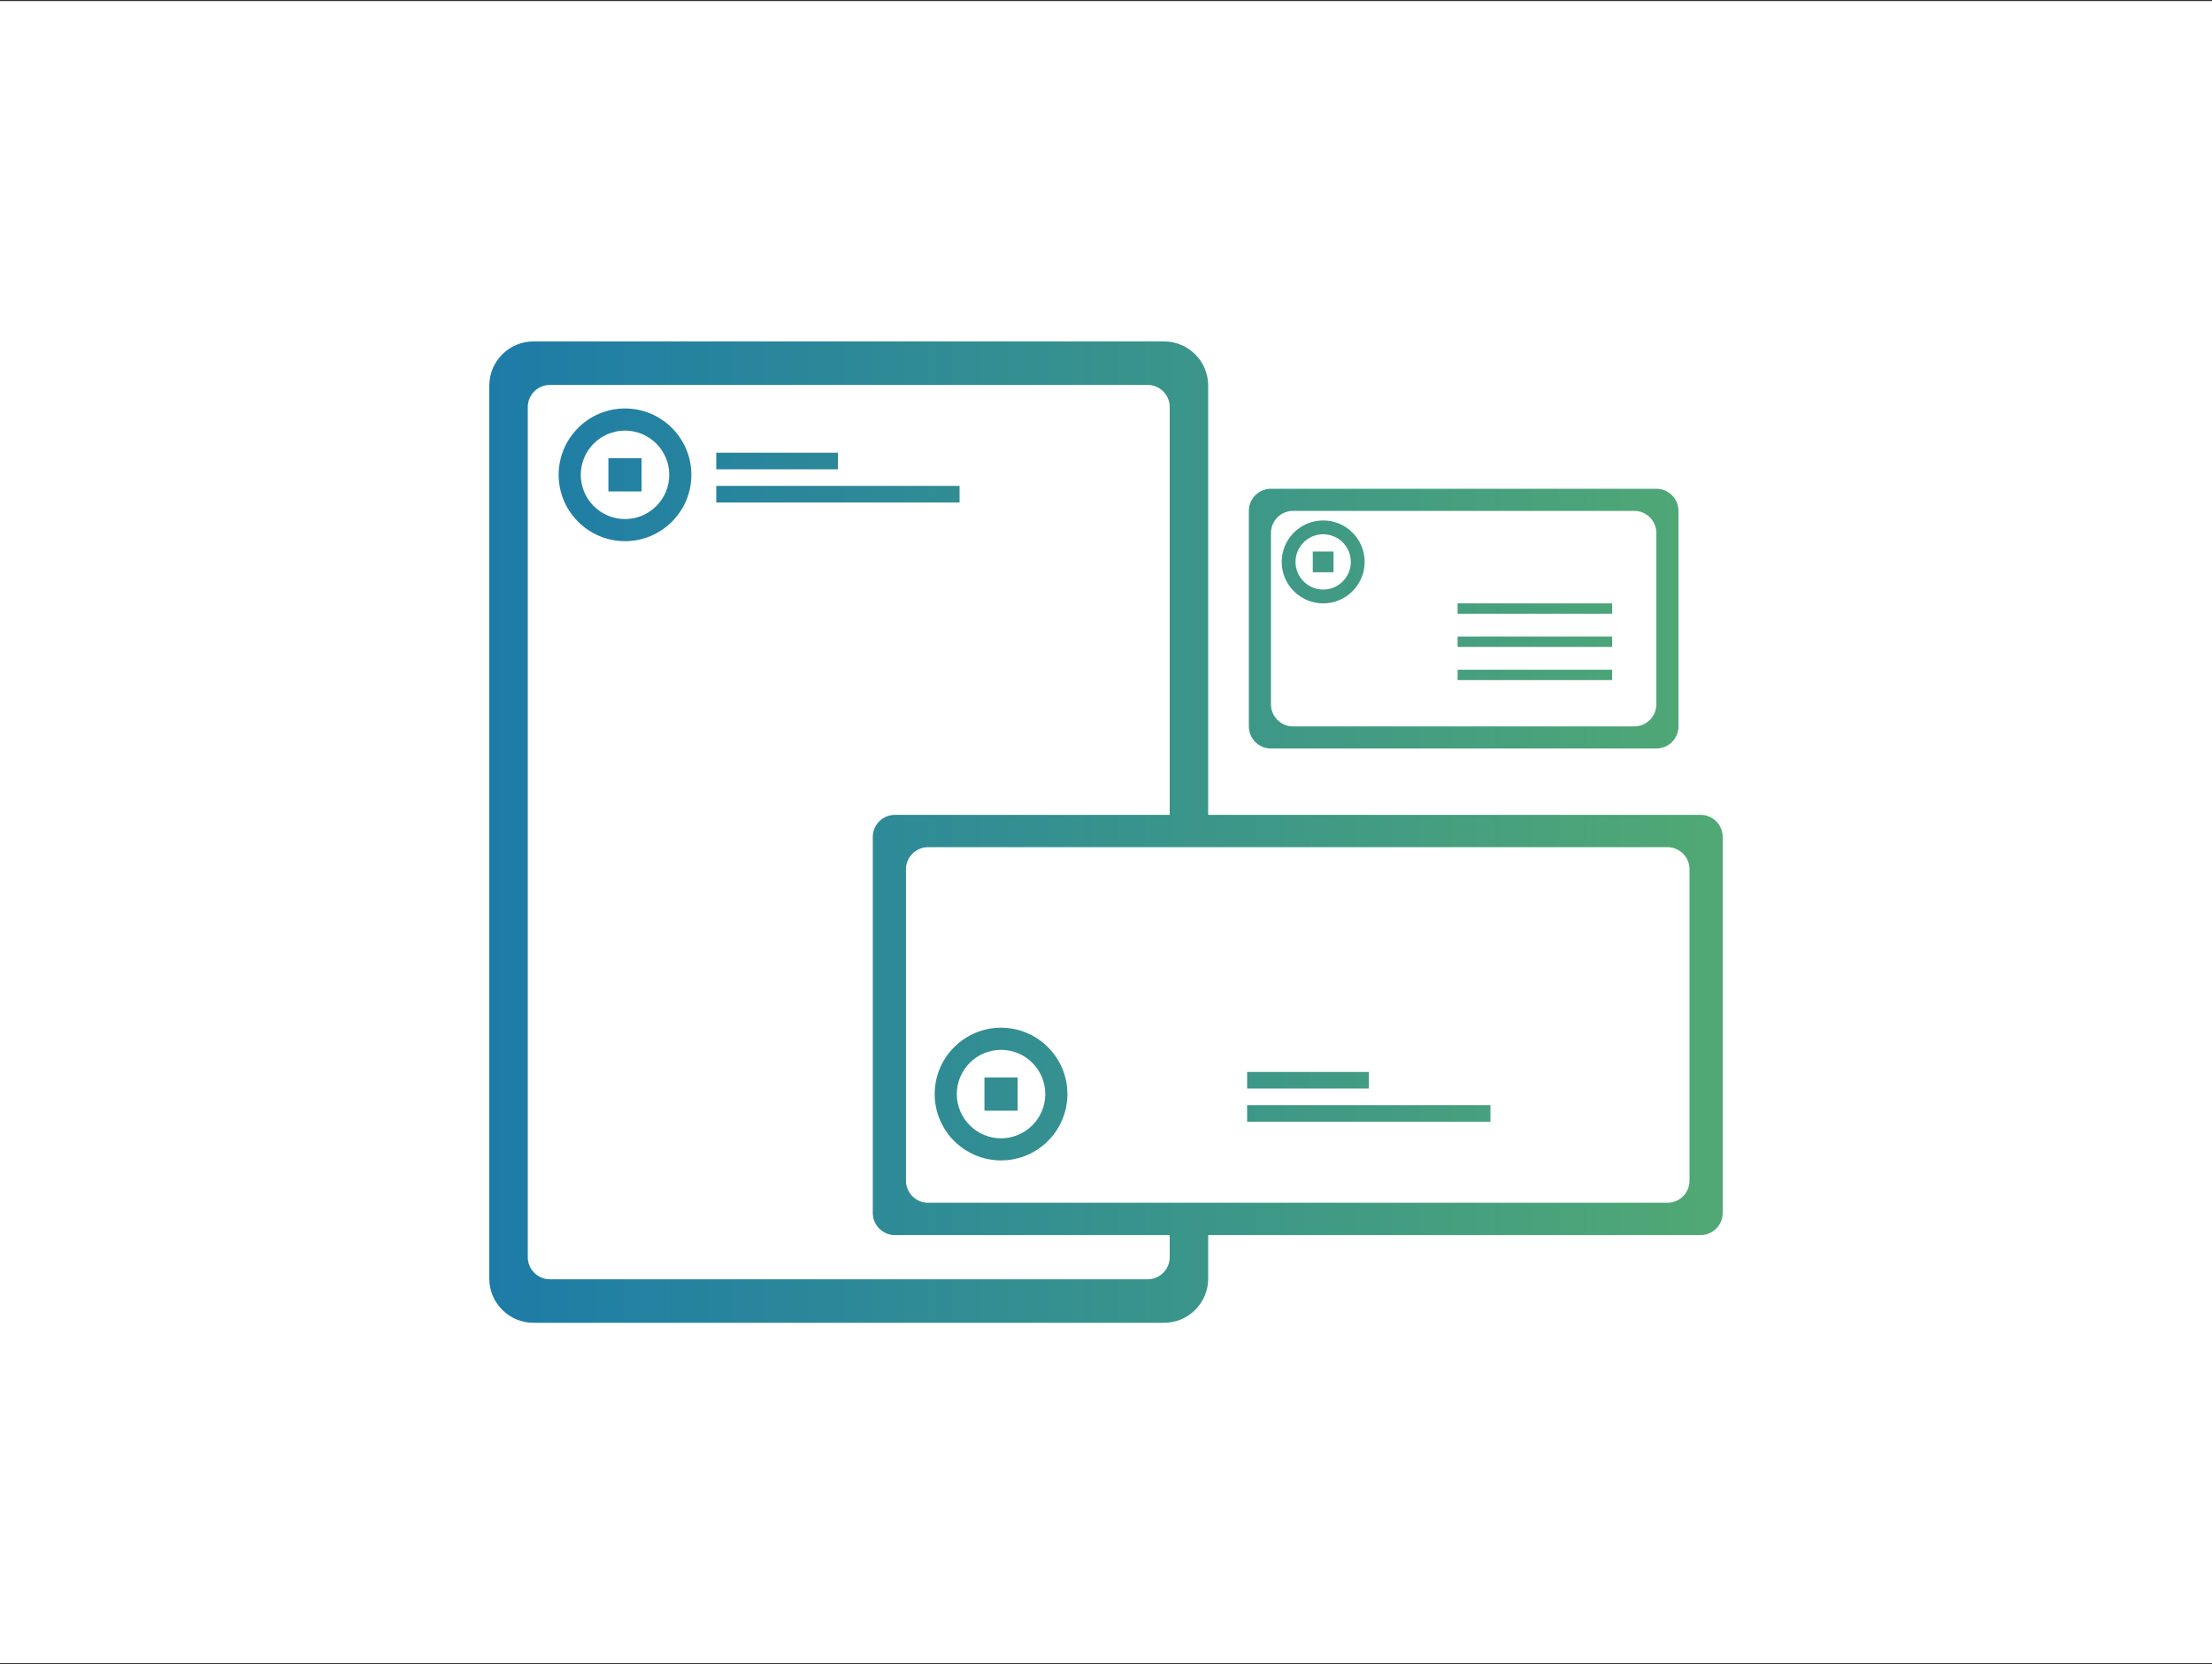
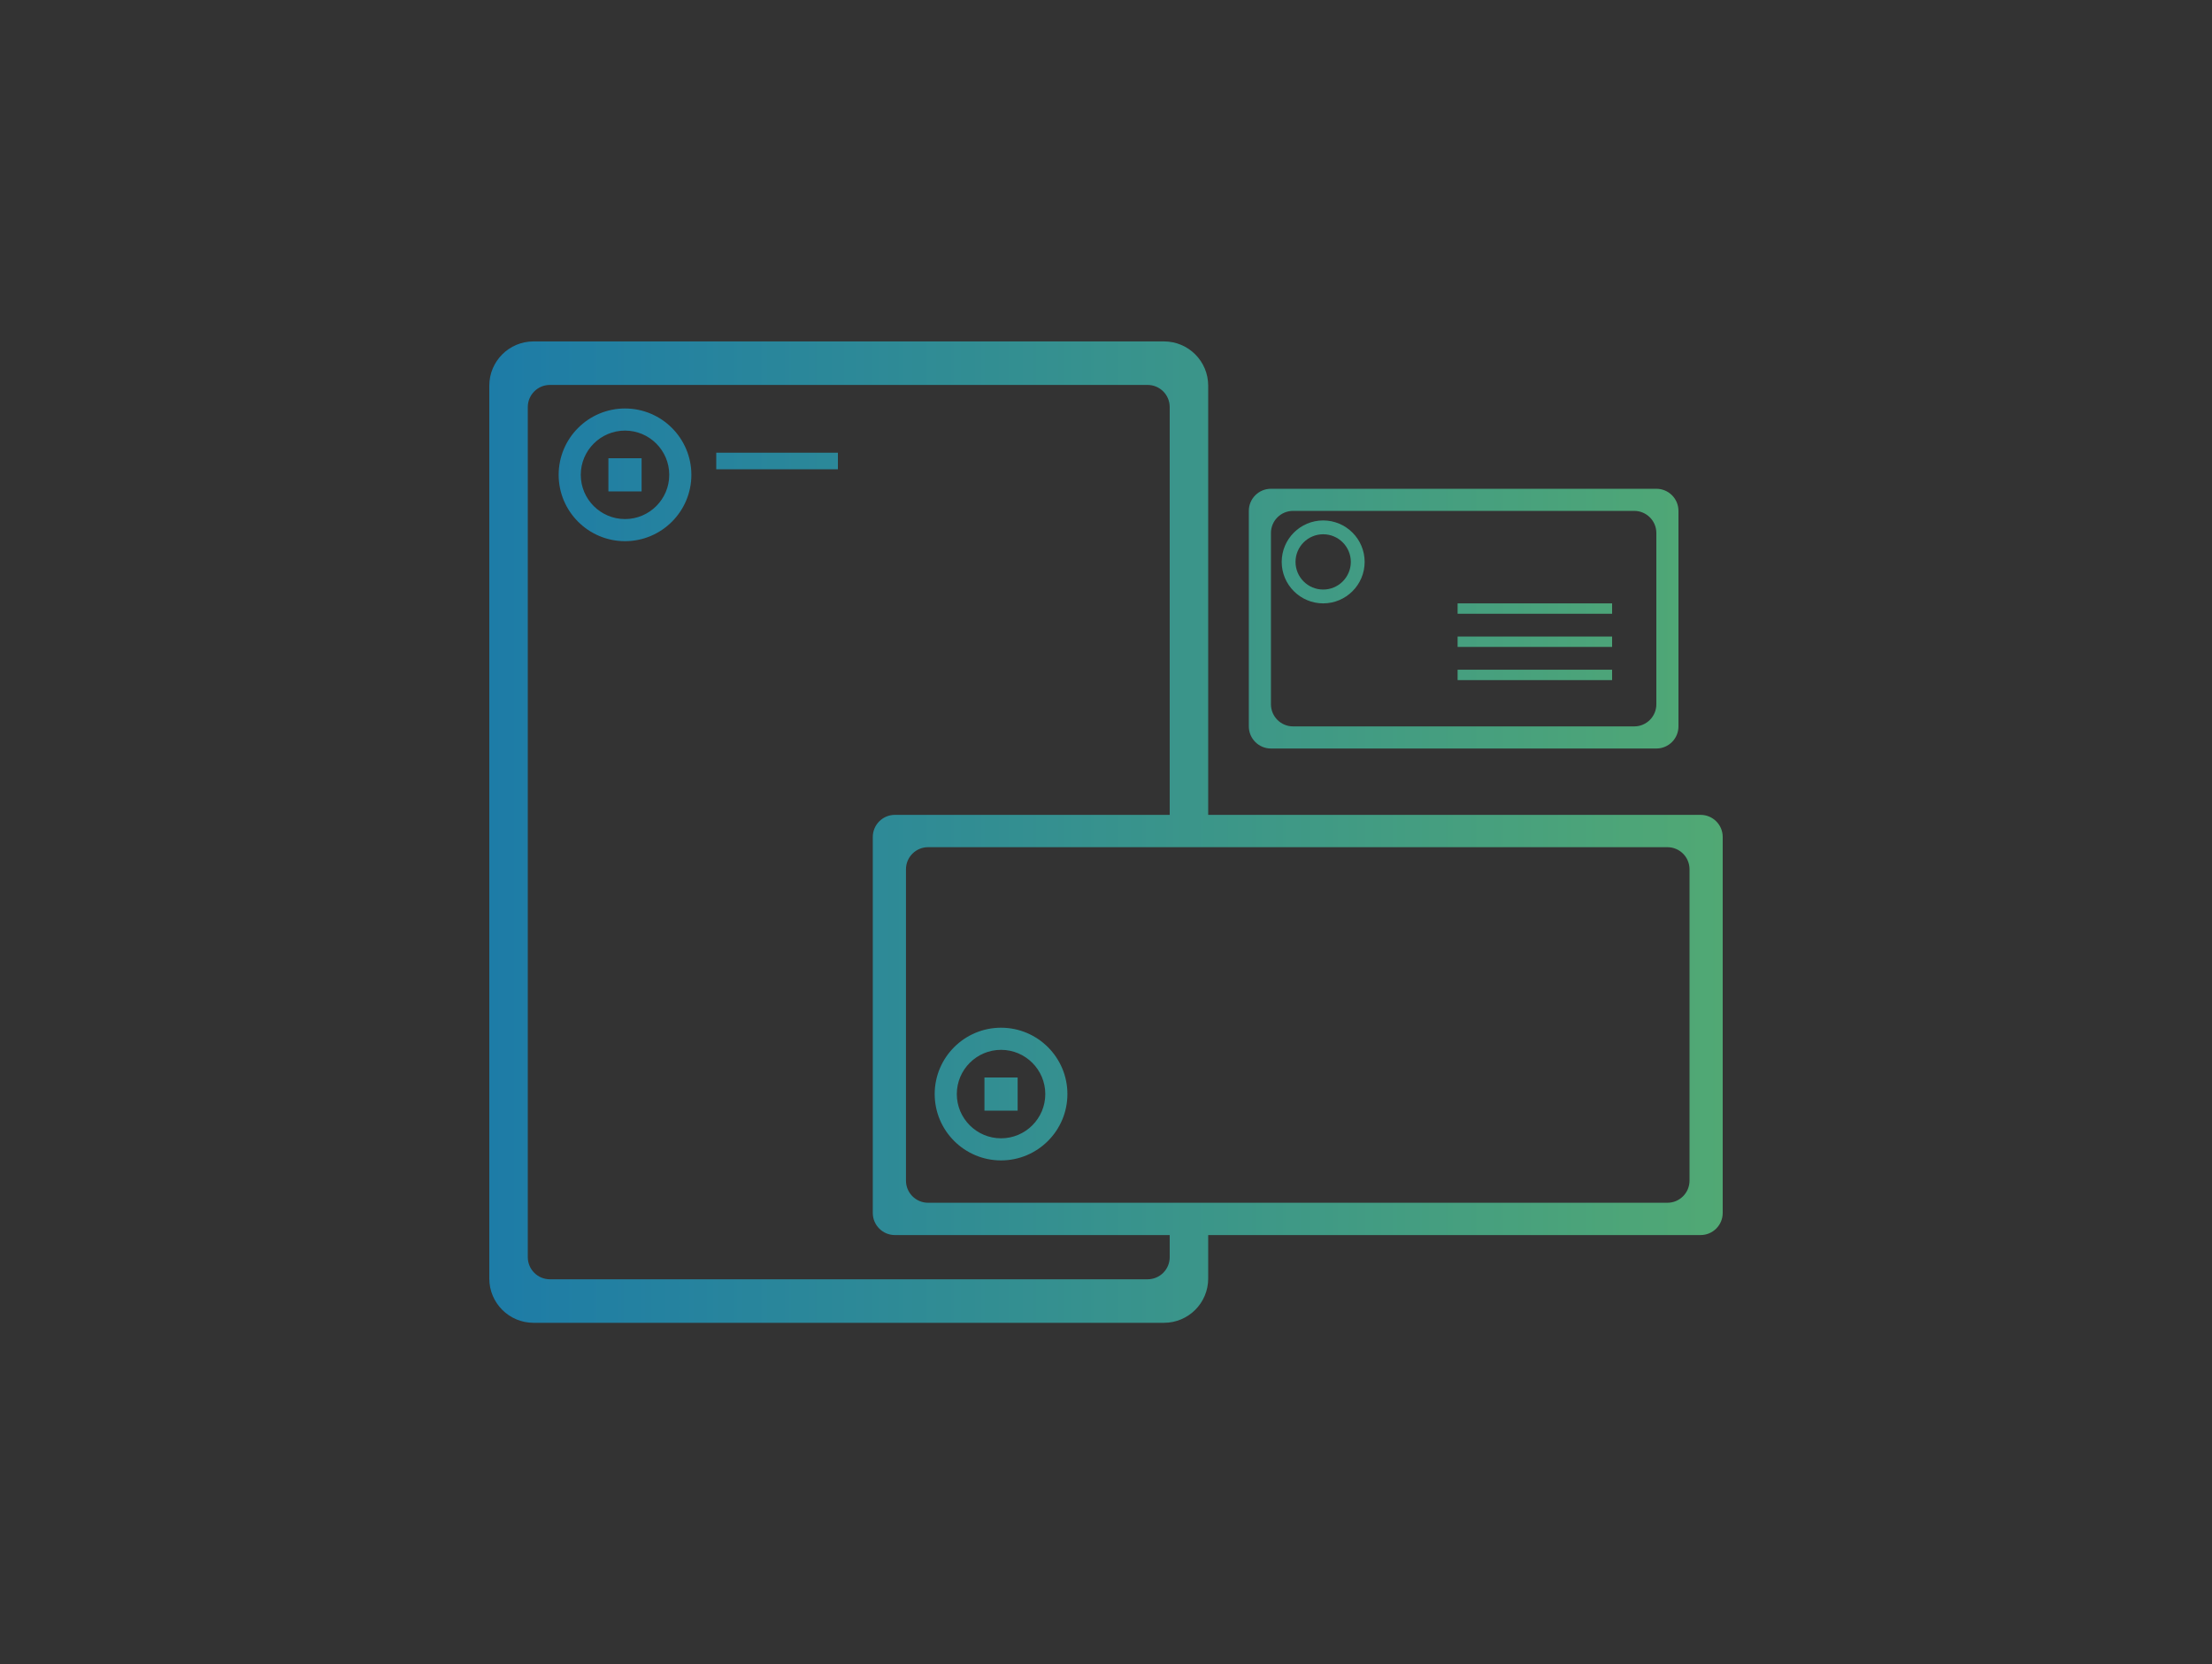
<svg xmlns="http://www.w3.org/2000/svg" version="1.1" id="Layer_1" x="0px" y="0px" width="200px" height="150.5px" viewBox="0 0 200 150.5" enable-background="new 0 0 200 150.5" xml:space="preserve">
  <rect x="0" y="0" width="200" height="150.5" fill="#333333" stroke="none" />
-   <rect x="-0.065" y="0.098" fill="#FFFFFF" width="200.13" height="150.304" />
  <g>
    <linearGradient id="SVGID_1_" gradientUnits="userSpaceOnUse" x1="35.328" y1="42.94" x2="166.92" y2="42.94">
      <stop offset="0" style="stop-color:#1978AB" />
      <stop offset="1" style="stop-color:#56AD6F" />
    </linearGradient>
    <path fill="url(#SVGID_1_)" d="M56.511,48.94c-3.309,0-6-2.691-6-6s2.691-6,6-6s6,2.691,6,6S59.819,48.94,56.511,48.94z    M56.511,38.94c-2.206,0-4,1.794-4,4s1.794,4,4,4s4-1.794,4-4S58.717,38.94,56.511,38.94z" />
    <linearGradient id="SVGID_2_" gradientUnits="userSpaceOnUse" x1="35.327" y1="42.94" x2="166.919" y2="42.94">
      <stop offset="0" style="stop-color:#1978AB" />
      <stop offset="1" style="stop-color:#56AD6F" />
    </linearGradient>
    <rect x="55.01" y="41.44" fill="url(#SVGID_2_)" width="3" height="3" />
    <linearGradient id="SVGID_3_" gradientUnits="userSpaceOnUse" x1="35.327" y1="41.69" x2="166.919" y2="41.69">
      <stop offset="0" style="stop-color:#1978AB" />
      <stop offset="1" style="stop-color:#56AD6F" />
    </linearGradient>
    <rect x="64.76" y="40.94" fill="url(#SVGID_3_)" width="11" height="1.5" />
    <linearGradient id="SVGID_4_" gradientUnits="userSpaceOnUse" x1="35.327" y1="44.69" x2="166.918" y2="44.69">
      <stop offset="0" style="stop-color:#1978AB" />
      <stop offset="1" style="stop-color:#56AD6F" />
    </linearGradient>
-     <rect x="64.76" y="43.94" fill="url(#SVGID_4_)" width="22" height="1.5" />
    <linearGradient id="SVGID_5_" gradientUnits="userSpaceOnUse" x1="35.327" y1="75.25" x2="166.919" y2="75.25">
      <stop offset="0" style="stop-color:#1978AB" />
      <stop offset="1" style="stop-color:#56AD6F" />
    </linearGradient>
    <path fill="url(#SVGID_5_)" d="M153.76,73.69h-44.52V34.875c0-2.209-1.79-4-4-4h-57c-2.209,0-4,1.791-4,4v80.75   c0,2.209,1.791,4,4,4h57c2.21,0,4-1.791,4-4v-3.936h44.52c1.105,0,2-0.895,2-2v-34C155.76,74.585,154.865,73.69,153.76,73.69z    M105.76,113.689c0,1.105-0.895,2-2,2H49.721c-1.104,0-2-0.895-2-2V36.81c0-1.104,0.896-2,2-2h54.039c1.105,0,2,0.896,2,2v36.88   H80.914c-1.104,0-2,0.896-2,2v34c0,1.105,0.896,2,2,2h24.846V113.689z M152.76,106.768c0,1.104-0.895,2-2,2h-41.52h-3.48H83.914   c-1.104,0-2-0.896-2-2V78.613c0-1.104,0.896-2,2-2h21.846h3.48h41.52c1.105,0,2,0.896,2,2V106.768z" />
    <linearGradient id="SVGID_6_" gradientUnits="userSpaceOnUse" x1="35.328" y1="98.939" x2="166.92" y2="98.939">
      <stop offset="0" style="stop-color:#1978AB" />
      <stop offset="1" style="stop-color:#56AD6F" />
    </linearGradient>
    <path fill="url(#SVGID_6_)" d="M90.511,104.939c-3.309,0-6-2.691-6-6c0-3.309,2.691-6,6-6s6,2.691,6,6   C96.511,102.248,93.819,104.939,90.511,104.939z M90.511,94.94c-2.206,0-4,1.794-4,4c0,2.207,1.794,4,4,4s4-1.793,4-4   C94.511,96.734,92.717,94.94,90.511,94.94z" />
    <linearGradient id="SVGID_7_" gradientUnits="userSpaceOnUse" x1="35.327" y1="98.94" x2="166.918" y2="98.94">
      <stop offset="0" style="stop-color:#1978AB" />
      <stop offset="1" style="stop-color:#56AD6F" />
    </linearGradient>
    <rect x="89.01" y="97.44" fill="url(#SVGID_7_)" width="3" height="3" />
    <linearGradient id="SVGID_8_" gradientUnits="userSpaceOnUse" x1="35.327" y1="97.69" x2="166.919" y2="97.69">
      <stop offset="0" style="stop-color:#1978AB" />
      <stop offset="1" style="stop-color:#56AD6F" />
    </linearGradient>
-     <rect x="112.76" y="96.94" fill="url(#SVGID_8_)" width="11" height="1.5" />
    <linearGradient id="SVGID_9_" gradientUnits="userSpaceOnUse" x1="35.327" y1="100.689" x2="166.919" y2="100.689">
      <stop offset="0" style="stop-color:#1978AB" />
      <stop offset="1" style="stop-color:#56AD6F" />
    </linearGradient>
-     <rect x="112.76" y="99.94" fill="url(#SVGID_9_)" width="22" height="1.5" />
    <linearGradient id="SVGID_10_" gradientUnits="userSpaceOnUse" x1="35.328" y1="55.945" x2="166.918" y2="55.945">
      <stop offset="0" style="stop-color:#1978AB" />
      <stop offset="1" style="stop-color:#56AD6F" />
    </linearGradient>
    <path fill="url(#SVGID_10_)" d="M149.76,44.201h-34.846c-1.104,0-2,0.896-2,2V65.69c0,1.104,0.896,2,2,2h34.846   c1.105,0,2-0.896,2-2V46.201C151.76,45.097,150.865,44.201,149.76,44.201z M149.76,63.69c0,1.104-0.895,2-2,2h-30.846   c-1.104,0-2-0.896-2-2V48.201c0-1.104,0.896-2,2-2h30.846c1.105,0,2,0.896,2,2V63.69z" />
    <linearGradient id="SVGID_11_" gradientUnits="userSpaceOnUse" x1="35.328" y1="50.815" x2="166.92" y2="50.815">
      <stop offset="0" style="stop-color:#1978AB" />
      <stop offset="1" style="stop-color:#56AD6F" />
    </linearGradient>
    <path fill="url(#SVGID_11_)" d="M119.636,54.565c-2.067,0-3.75-1.683-3.75-3.75s1.683-3.75,3.75-3.75s3.75,1.683,3.75,3.75   S121.703,54.565,119.636,54.565z M119.636,48.315c-1.379,0-2.5,1.122-2.5,2.5s1.121,2.5,2.5,2.5s2.5-1.122,2.5-2.5   S121.015,48.315,119.636,48.315z" />
    <linearGradient id="SVGID_12_" gradientUnits="userSpaceOnUse" x1="35.327" y1="50.815" x2="166.918" y2="50.815">
      <stop offset="0" style="stop-color:#1978AB" />
      <stop offset="1" style="stop-color:#56AD6F" />
    </linearGradient>
-     <rect x="118.697" y="49.877" fill="url(#SVGID_12_)" width="1.875" height="1.875" />
    <linearGradient id="SVGID_13_" gradientUnits="userSpaceOnUse" x1="35.327" y1="55.034" x2="166.918" y2="55.034">
      <stop offset="0" style="stop-color:#1978AB" />
      <stop offset="1" style="stop-color:#56AD6F" />
    </linearGradient>
    <rect x="131.791" y="54.565" fill="url(#SVGID_13_)" width="13.969" height="0.938" />
    <linearGradient id="SVGID_14_" gradientUnits="userSpaceOnUse" x1="35.327" y1="58.034" x2="166.918" y2="58.034">
      <stop offset="0" style="stop-color:#1978AB" />
      <stop offset="1" style="stop-color:#56AD6F" />
    </linearGradient>
    <rect x="131.791" y="57.565" fill="url(#SVGID_14_)" width="13.969" height="0.938" />
    <linearGradient id="SVGID_15_" gradientUnits="userSpaceOnUse" x1="35.327" y1="61.034" x2="166.918" y2="61.034">
      <stop offset="0" style="stop-color:#1978AB" />
      <stop offset="1" style="stop-color:#56AD6F" />
    </linearGradient>
    <rect x="131.791" y="60.565" fill="url(#SVGID_15_)" width="13.969" height="0.938" />
  </g>
</svg>